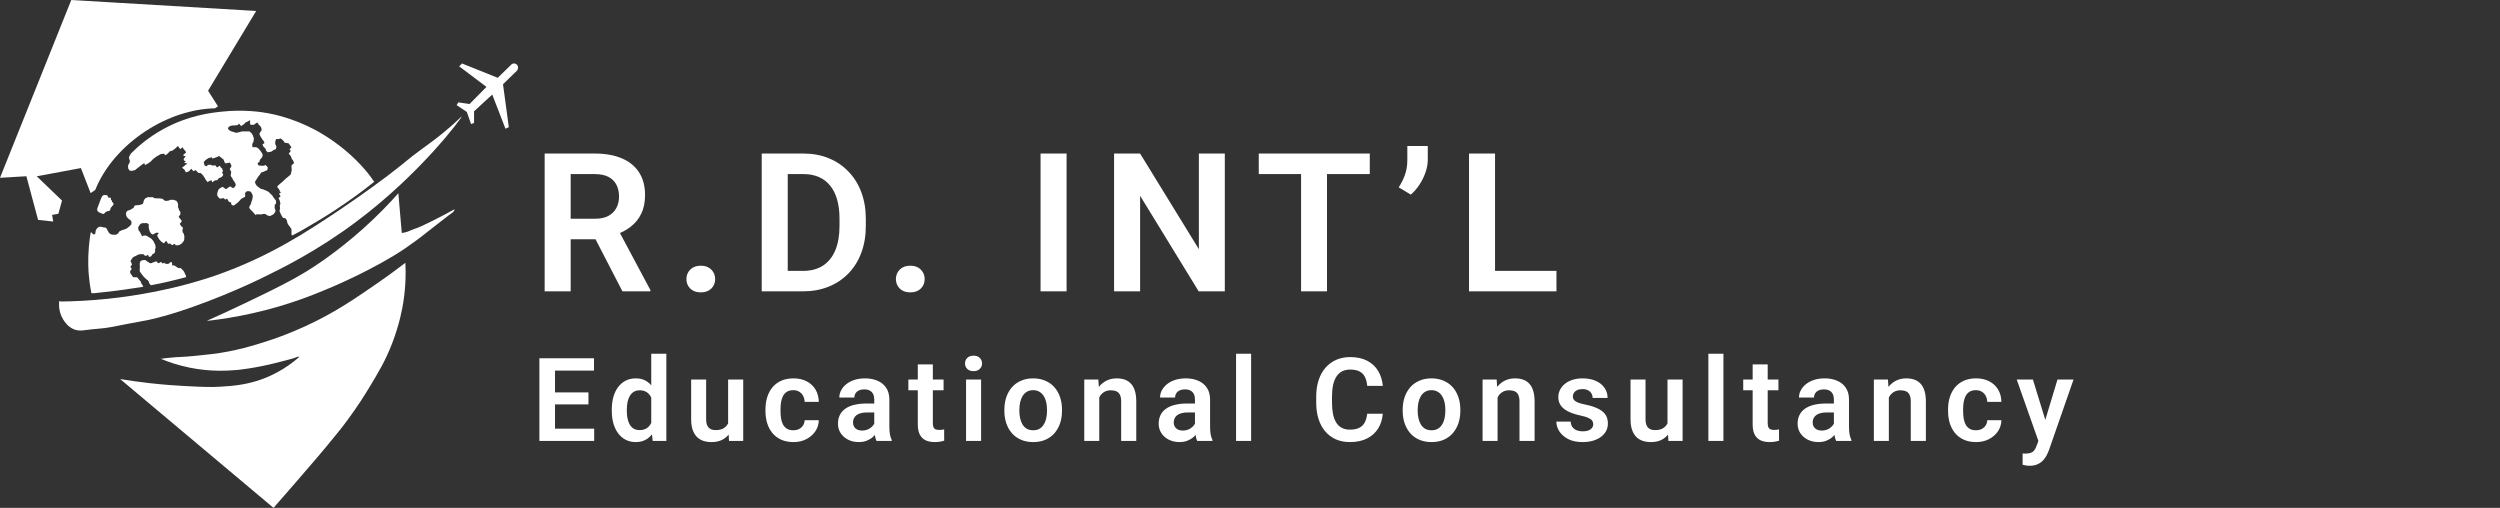
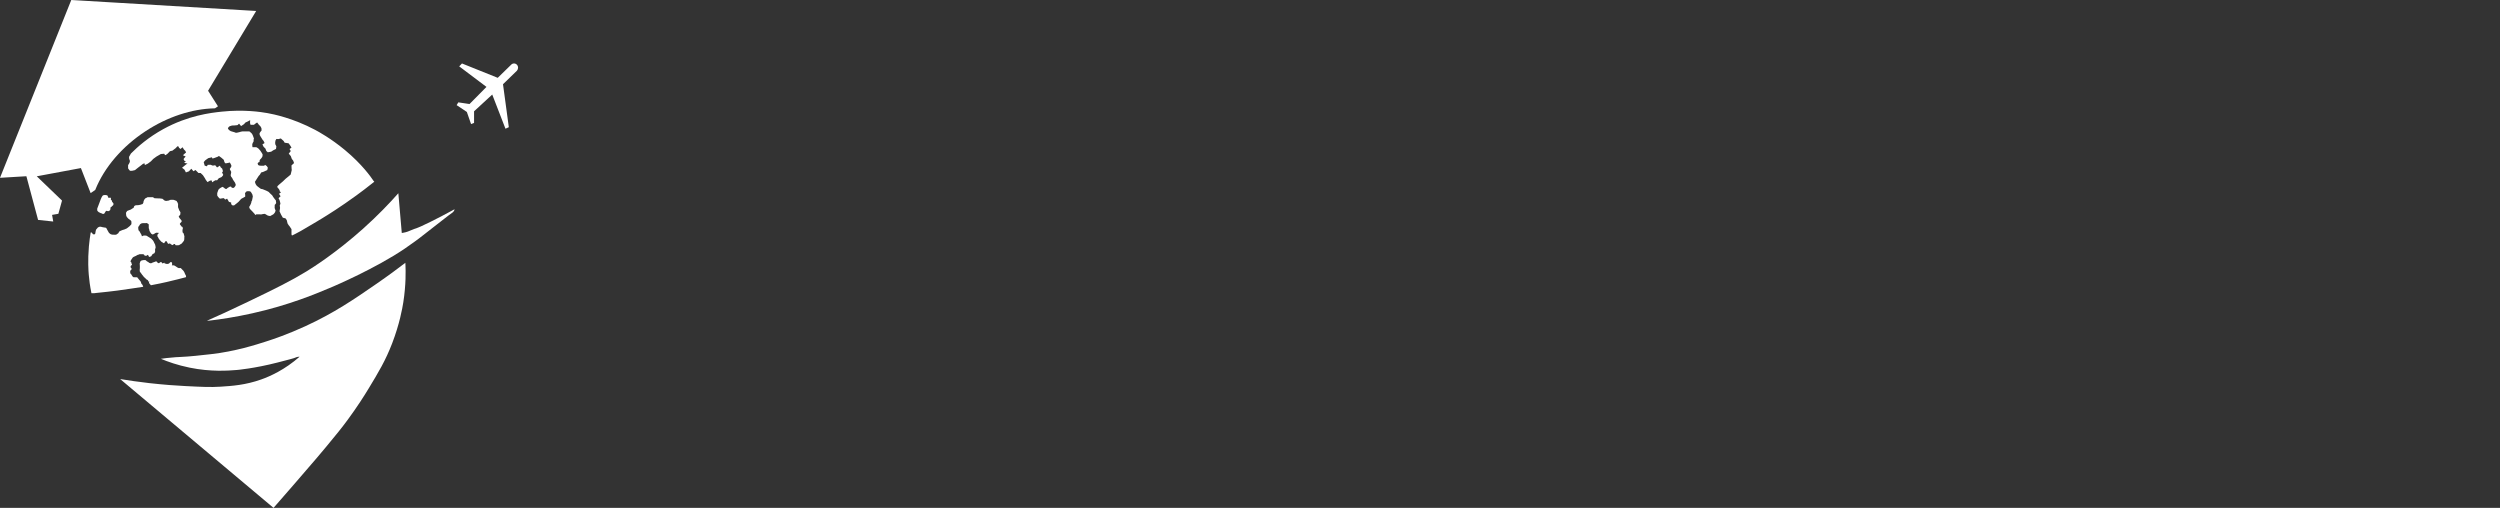
<svg xmlns="http://www.w3.org/2000/svg" width="635" height="129" viewBox="0 0 635 129" fill="none">
  <rect x="0" y="0" width="635" height="129" fill="#333333" stroke="none" />
  <path d="M20.781 42.285L23.201 48.503L23.919 48.016C26.144 42.508 30.614 37.07 36.827 33.004C42.608 29.223 48.87 27.287 54.505 27.169L54.895 26.897L52.448 23.047L64.477 3.098L18.333 0.362L0.53 44.778L6.967 44.395L9.944 55.535L13.103 55.87L12.831 54.296L14.554 53.997L15.37 51.051L8.619 44.555L20.788 42.285H20.781Z" fill="white" />
  <path d="M13.529 56.267L9.672 55.856L6.702 44.764L0 45.161L18.103 0L18.354 0.014L65.07 2.785L52.852 23.047L55.363 27.002L54.603 27.517H54.498C48.717 27.642 42.504 29.696 37.002 33.303C31.06 37.195 26.52 42.466 24.226 48.155L24.184 48.252L23.02 49.046L20.551 42.689L9.338 44.778L15.753 50.947L14.826 54.303L13.229 54.581L13.522 56.267H13.529ZM10.216 55.215L12.678 55.473L12.42 54.011L14.268 53.69L14.972 51.156L7.88 44.332L20.997 41.888L23.361 47.967L23.626 47.786C25.983 42.007 30.6 36.659 36.625 32.711C42.204 29.063 48.501 26.967 54.386 26.821L54.414 26.8L52.036 23.047L63.884 3.405L18.564 0.724L1.053 44.402L7.225 44.033L10.216 55.215Z" fill="white" />
-   <path d="M15.049 76.424C14.958 77.176 14.84 79.181 16.046 81.138C16.374 81.674 17.273 83.129 18.989 83.721C20.056 84.09 20.948 83.951 21.932 83.811C24.045 83.512 26.2 83.484 28.292 83.066C36.346 81.451 36.423 81.611 39.324 80.894C51.444 77.893 65.035 71.348 65.997 70.881C71.771 68.075 80.495 63.786 90.516 56.294C106.967 43.998 117.434 29.738 117.274 29.585C117.232 29.55 116.548 30.302 114.721 31.91C111.632 34.64 109.226 36.332 107.49 37.599C103.25 40.684 103.424 40.872 98.382 44.694C98.382 44.694 92.629 49.06 86.228 53.335C78.061 58.787 68.668 65.067 55.119 69.844C52.106 70.909 38.856 75.428 20.969 76.403C18.682 76.528 16.785 76.57 15.467 76.584L15.042 76.438L15.049 76.424Z" fill="white" />
  <path d="M52.539 81.479C55.105 80.344 58.682 78.728 62.908 76.688C70.182 73.186 73.794 71.404 77.852 68.932C79.596 67.867 85.44 64.148 92.197 58.112C95.97 54.742 98.954 51.601 101.179 49.081L102.051 59.177C102.113 59.17 102.218 59.156 102.343 59.135C103.313 58.982 104.003 58.655 104.289 58.529C105.977 57.757 104.903 58.543 109.373 56.329C111.005 55.522 113.062 54.47 115.433 53.161V53.286C115.398 53.398 115.335 53.544 115.217 53.704C115.063 53.899 114.903 54.011 114.861 54.045C113.536 54.971 112.309 56.03 111.011 56.991C110.928 57.053 111.025 56.977 109.101 58.481C107.532 59.699 106.751 60.312 106.444 60.549C106.444 60.549 104.896 61.725 102.783 63.167C95.384 68.194 84.638 72.768 84.638 72.768C80.272 74.627 73.466 77.489 64.038 79.592C59.728 80.553 56.018 81.103 53.25 81.43L52.553 81.472L52.539 81.479Z" fill="white" />
  <path d="M30.53 96.282C32.601 96.623 35.091 96.985 37.929 97.312C41.583 97.723 44.686 97.939 47.008 98.057C51.29 98.273 53.431 98.385 56.039 98.217C58.94 98.029 62.329 97.807 66.318 96.393C68.64 95.572 72.294 93.935 76.102 90.607C76.039 90.607 75.928 90.607 75.781 90.621C75.335 90.67 75.021 90.83 74.958 90.858C74.63 91.011 73.264 91.366 70.537 92.069C64.533 93.615 60.133 93.977 60.133 93.977C57.887 94.158 53.571 94.485 48.152 93.378C45.07 92.752 42.587 91.86 40.865 91.136C41.2 91.088 41.709 91.011 42.336 90.941C44.177 90.725 45.558 90.677 45.941 90.663C48.124 90.572 51.109 90.238 53.619 89.953C59.728 89.263 65 87.571 67.699 86.701C69.456 86.137 73.069 84.918 77.511 82.878C84.819 79.529 89.972 75.999 95.663 72.065C98.808 69.893 101.318 68.006 102.957 66.752C102.964 66.927 102.978 67.184 102.992 67.49C103.041 68.653 103.152 72.267 102.434 76.821C102.204 78.262 101.506 82.266 99.61 87.202C97.929 91.575 96.137 94.548 93.682 98.6C92.573 100.439 90.767 103.3 88.299 106.649C86.688 108.836 85.418 110.374 82.88 113.445C81.876 114.657 80.168 116.704 74.784 122.908C72.573 125.456 70.739 127.552 69.477 129L30.53 96.289V96.282Z" fill="white" />
  <path d="M73.592 57.541L74.038 58.202V59.546L74.163 59.824C74.345 59.741 74.61 59.616 74.924 59.455C76.095 58.87 76.925 58.362 77.357 58.105C79.387 56.879 79.568 56.851 81.639 55.57C83.229 54.595 86.458 52.597 90.475 49.673C91.667 48.802 93.25 47.619 95.077 46.157L94.854 45.913C94.854 45.913 94.798 45.829 94.756 45.767C94.268 45.042 92.023 41.763 87.567 38.073C84.024 35.141 80.886 33.435 80.035 32.983C74.373 29.982 69.463 29.007 67.929 28.729C66.325 28.443 61.96 27.761 56.311 28.36C53.48 28.659 47.797 29.32 41.493 32.781C37.706 34.863 34.986 37.251 33.25 38.999L32.783 39.834V40.175L32.88 40.544L32.978 40.767V41.108L32.88 41.352L32.783 41.547L32.539 41.937V42.773L32.88 43.239L33.055 43.385H33.522L34.282 43.211L35.021 42.619L35.732 42.076L36.325 41.61L36.716 41.484L36.792 41.93L37.553 41.561L38.34 40.969L38.933 40.356L39.742 39.765L40.851 39.124L41.716 39.047L41.911 39.389H42.085L42.553 39.047L43.166 38.407L43.808 38.261L44.303 37.871L44.575 37.676L45.021 37.209L45.244 37.112L45.488 37.529L45.83 37.85L46.374 37.404L46.716 37.968L47.085 38.337L47.26 38.727L46.764 39.145L46.472 39.437L47.162 39.758L46.82 40.127L46.625 40.398L46.799 40.816L47.218 40.941L46.772 41.359L47.636 41.554L47.315 41.728L46.897 42.069L46.235 42.612L46.848 43.079L47.218 43.789L47.978 43.517L48.592 42.856L49.136 43.497L49.652 43.176L50.412 43.942H50.956L51.548 44.506L52.044 45.265L52.288 45.711L52.706 46.254L53.368 45.864H53.815L53.843 46.31L54.679 45.794H55.147L55.565 45.279L56.255 44.987L56.576 44.645L56.702 44.402L56.409 43.81L56.632 43.49L56.437 42.828L56.067 42.508L55.844 42.09L55.133 42.536L54.666 41.972L54.052 42.069L53.459 41.846L52.748 41.874L52.566 42.243L51.988 42.069L51.744 41.185L52.134 40.718L52.894 40.175L53.808 39.953L53.982 40.273L54.449 40.127L55.314 39.806L55.607 39.611L56.248 40.078L56.841 40.593L57.016 41.206C57.016 41.206 57.239 41.498 57.336 41.498C57.434 41.498 58.222 41.324 58.222 41.324C58.222 41.324 58.271 41.199 58.396 41.324C58.522 41.45 58.62 41.742 58.717 41.916C58.815 42.09 58.766 42.257 58.717 42.383C58.668 42.508 58.368 42.898 58.368 42.898L58.445 43.142C58.445 43.142 58.668 43.462 58.717 43.636C58.766 43.81 58.592 44.374 58.592 44.471V44.569L58.717 44.889L58.989 45.23C58.989 45.23 59.038 45.356 59.115 45.523C59.191 45.69 59.533 46.163 59.533 46.163C59.659 46.289 59.777 46.553 59.826 46.755C59.875 46.957 59.854 46.727 59.875 46.95C59.896 47.173 59.554 47.542 59.554 47.542C59.554 47.542 59.456 47.737 59.184 47.737C58.912 47.737 58.717 47.514 58.717 47.514C58.717 47.514 58.815 47.389 58.592 47.389C58.368 47.389 58.32 47.438 58.25 47.486C58.18 47.535 57.831 47.73 57.831 47.73L57.657 47.876C57.483 48.023 57.511 48.05 57.288 47.974C57.064 47.897 56.967 47.751 56.897 47.681C56.827 47.612 56.576 47.486 56.576 47.486C56.576 47.486 56.653 47.361 56.353 47.535C56.053 47.709 55.809 47.828 55.691 47.953C55.572 48.078 55.447 48.176 55.398 48.419C55.349 48.663 55.175 48.9 55.175 49.053V49.603C55.175 49.728 55.419 50.021 55.419 50.021C55.419 50.021 55.614 50.244 55.663 50.313C55.712 50.383 55.886 50.459 55.956 50.459C56.025 50.459 56.5 50.362 56.5 50.362L56.869 50.334L57.19 50.703L57.685 50.459L58.152 51.274L58.717 51.441V51.859L59.059 52.179H59.449L60.112 51.664L60.579 51.274L61.269 50.508L62.281 49.944V49.526L62.232 49.053L62.574 48.642L62.866 48.566H63.334L63.703 48.712L64.094 49.373L64.219 49.889L64.142 50.306L64.017 50.919C64.017 50.919 63.773 51.309 63.836 51.386C63.898 51.462 63.627 51.88 63.599 52.026C63.571 52.172 63.278 52.569 63.278 52.569C63.278 52.569 63.403 52.959 63.452 53.036C63.501 53.112 64.163 53.774 64.163 53.774L64.707 54.366L64.805 54.609L65.126 54.435H65.767L66.36 54.463L66.778 54.366L67.274 54.317L68.034 54.763L68.62 54.881L69.024 54.658L69.428 54.435L69.61 54.254L69.868 53.906L70 53.46L69.833 53.091L69.756 52.722L69.777 52.353V52.04L70 51.817L70.147 51.56L70.112 51.274L70.056 50.877L69.798 50.585L69.394 50.035L69.136 49.61L68.689 49.206L68.243 48.747L67.873 48.545L67.56 48.398L66.695 48.05L66.269 47.974L65.823 47.66L65.251 47.215C65.251 47.215 64.917 46.769 64.917 46.72C64.917 46.672 64.749 46.184 64.749 46.184L64.986 45.815L65.691 44.708L66.025 44.339L66.339 43.803L66.834 43.671C66.834 43.671 67.169 43.525 67.239 43.49C67.308 43.455 67.887 43.197 67.887 43.197L68.034 42.605L67.776 42.202L67.385 41.909C67.385 41.909 67.441 41.833 67.239 41.965C67.037 42.097 67.148 42.097 67.037 42.097H66.263C66.172 42.097 65.816 42.041 65.816 42.041L65.579 41.909L65.426 41.54L65.579 41.282L65.921 41.136V40.913C65.921 40.913 65.942 40.635 66.067 40.523C66.193 40.412 66.381 40.189 66.381 40.189C66.381 40.189 66.562 39.953 66.583 39.897C66.604 39.841 66.695 39.716 66.695 39.493V39.18L66.402 38.699L66.144 38.295L65.677 37.759L65.495 37.627C65.495 37.627 65.182 37.39 65.091 37.39H64.17C64.17 37.39 64.15 37.467 64.115 37.3C64.08 37.133 64.08 36.952 64.08 36.952V36.603C64.08 36.603 64.212 36.325 64.226 36.234C64.24 36.144 64.407 36.067 64.407 35.886C64.407 35.705 64.442 35.315 64.442 35.315C64.442 35.315 64.575 35.294 64.463 35.079C64.352 34.863 64.317 34.584 64.24 34.452C64.163 34.32 64.038 34.027 64.038 34.027C64.038 34.027 63.78 33.693 63.592 33.582C63.403 33.47 63.48 33.38 63.222 33.38H61.541C61.36 33.38 60.823 33.561 60.823 33.561C60.823 33.561 60.342 33.693 60.251 33.693C60.161 33.693 59.958 33.77 59.805 33.693C59.652 33.616 59.568 33.582 59.212 33.491C58.857 33.401 58.606 33.31 58.606 33.31C58.606 33.31 58.292 33.108 58.18 33.032C58.069 32.955 57.887 32.628 57.887 32.628C57.887 32.628 57.943 32.391 58.124 32.238C58.306 32.085 58.201 32.105 58.494 32.015C58.787 31.924 58.919 31.869 59.101 31.869H59.449C59.672 31.869 60.133 31.792 60.258 31.792C60.384 31.792 60.628 31.479 60.628 31.479L60.739 31.423L61.235 32.029C61.416 31.897 62.085 31.458 62.085 31.458C62.085 31.458 62.085 31.221 62.49 31.054C62.894 30.887 63.543 30.518 63.543 30.518L63.508 31.256L63.64 31.702H64.491C64.491 31.702 64.896 31.354 64.986 31.312C65.077 31.27 65.21 31.179 65.21 31.179C65.21 31.179 65.286 31.012 65.391 31.2C65.495 31.388 65.942 31.938 66.039 31.973C66.137 32.008 66.409 32.523 66.409 32.579C66.409 32.635 66.444 33.129 66.444 33.129L66.13 33.519C66.13 33.519 65.928 33.811 65.928 33.867C65.928 33.923 65.949 34.048 65.949 34.18C65.949 34.313 66.263 34.807 66.263 34.807L66.688 35.489L66.946 35.782L67.204 36.332L66.653 36.68L66.946 37.272L67.427 37.752L67.643 38.344L68.02 38.678L68.871 38.532L69.387 38.184L70.105 37.836C70.105 37.836 70.195 37.265 70.195 37.188C70.195 37.112 69.938 36.694 69.917 36.638C69.896 36.583 69.896 36.234 69.896 36.144C69.896 36.053 69.972 35.698 69.972 35.698L70.195 35.294L70.733 35.329L71.325 35.162L72.043 35.81C72.043 35.81 72.19 36.067 72.246 36.158L72.302 36.248L73.299 36.395L73.703 36.931L74.038 37.502L73.543 37.85L73.857 38.365L73.341 39.026L73.857 39.632L74.115 40.349L74.484 40.83L74.686 41.422L74.038 42.014L74.073 42.898C74.073 42.898 74.108 43.121 74.108 43.176C74.108 43.232 73.829 44.339 73.829 44.339C73.829 44.339 73.55 44.576 73.334 44.764C73.118 44.952 72.818 45.154 72.539 45.411C72.26 45.669 72.113 45.857 71.855 46.073C71.597 46.289 71.004 46.811 70.879 46.901C70.753 46.992 70.544 47.194 70.488 47.27C70.433 47.347 70.433 47.549 70.433 47.549L70.691 47.841C70.691 47.841 71.004 48.231 71.004 48.287C71.004 48.343 71.081 48.635 71.081 48.635L71.374 48.837L70.879 49.227L71.269 49.854L70.753 50.334L70.99 50.78L71.137 51.288L71.228 51.755L71.06 52.2L71.137 52.827L71.004 53.676L71.395 54.526L71.841 55.299L72.525 55.466L72.838 55.925L73.041 56.761L73.32 57.2L73.599 57.534L73.592 57.541Z" fill="white" />
-   <path d="M27.001 49.875L25.934 50.717L25.544 51.678L25.237 52.507V53.119L25.746 54.059H26.478L27.001 53.781L27.517 53.488L28.403 52.458V51.302L27.664 50.313L27.001 49.875Z" fill="white" />
-   <path d="M24.7 52.973C25.112 51.936 25.37 51.267 25.495 50.87C25.509 50.828 25.614 50.501 25.816 50.104C25.921 49.903 25.977 49.798 26.046 49.728C26.374 49.408 27.009 49.554 27.253 49.624L27.343 49.784L27.406 49.937L27.497 50.049V50.209L27.58 50.264L27.762 50.23H28.124L28.173 50.292V50.752L28.285 50.801L28.396 50.933V51.156L28.48 51.253L28.599 51.379L28.703 51.539L28.78 51.657L28.87 51.803L28.808 51.97L28.724 52.033V52.207L28.585 52.235L28.452 52.367L28.396 52.416L28.348 52.514L28.138 52.632L28.048 52.771V52.876L28.055 52.973V53.105C28.055 53.154 27.964 53.356 27.964 53.356L27.803 53.516C27.803 53.516 27.518 53.648 27.49 53.648C27.462 53.648 27.357 53.614 27.315 53.614C27.274 53.614 27.169 53.551 27.134 53.551C27.099 53.551 27.141 53.523 27.043 53.551C26.946 53.579 26.939 53.635 26.883 53.655C26.827 53.676 26.792 53.76 26.778 53.788C26.765 53.816 26.688 53.948 26.653 53.99C26.618 54.031 26.59 54.101 26.506 54.212C26.423 54.324 26.444 54.317 26.311 54.324C26.179 54.331 26.06 54.324 26.06 54.324C26.06 54.324 25.83 54.185 25.802 54.185C25.774 54.185 25.628 54.136 25.593 54.136C25.558 54.136 25.37 54.024 25.37 54.024L25.084 53.885L24.833 53.662L24.693 53.447V52.994L24.7 52.973Z" fill="white" />
+   <path d="M24.7 52.973C25.112 51.936 25.37 51.267 25.495 50.87C25.509 50.828 25.614 50.501 25.816 50.104C25.921 49.903 25.977 49.798 26.046 49.728C26.374 49.408 27.009 49.554 27.253 49.624L27.343 49.784L27.406 49.937L27.497 50.049V50.209L27.58 50.264L27.762 50.23H28.124L28.173 50.292V50.752L28.285 50.801L28.396 50.933L28.48 51.253L28.599 51.379L28.703 51.539L28.78 51.657L28.87 51.803L28.808 51.97L28.724 52.033V52.207L28.585 52.235L28.452 52.367L28.396 52.416L28.348 52.514L28.138 52.632L28.048 52.771V52.876L28.055 52.973V53.105C28.055 53.154 27.964 53.356 27.964 53.356L27.803 53.516C27.803 53.516 27.518 53.648 27.49 53.648C27.462 53.648 27.357 53.614 27.315 53.614C27.274 53.614 27.169 53.551 27.134 53.551C27.099 53.551 27.141 53.523 27.043 53.551C26.946 53.579 26.939 53.635 26.883 53.655C26.827 53.676 26.792 53.76 26.778 53.788C26.765 53.816 26.688 53.948 26.653 53.99C26.618 54.031 26.59 54.101 26.506 54.212C26.423 54.324 26.444 54.317 26.311 54.324C26.179 54.331 26.06 54.324 26.06 54.324C26.06 54.324 25.83 54.185 25.802 54.185C25.774 54.185 25.628 54.136 25.593 54.136C25.558 54.136 25.37 54.024 25.37 54.024L25.084 53.885L24.833 53.662L24.693 53.447V52.994L24.7 52.973Z" fill="white" />
  <path d="M23.027 59.107C22.88 59.992 22.706 61.168 22.58 62.575C22.267 66.14 22.469 68.862 22.546 69.781C22.65 71.042 22.845 72.643 23.229 74.481H23.877C24.017 74.467 24.24 74.439 24.505 74.405C26.025 74.231 27.134 74.126 27.462 74.091C28.884 73.952 30.398 73.729 33.424 73.29C34.296 73.165 35.286 73.019 36.381 72.845L36.2 72.371L35.886 72.002L35.809 71.689L35.663 71.397L35.495 71.216L35.328 71.035L35.126 70.777L34.993 70.631L34.861 70.429H34.38L33.884 70.408L33.717 70.276L33.536 70.018L33.389 69.76L33.096 69.426L33.075 69.203V68.814L33.208 68.632L33.431 68.41L33.41 68.187C33.41 68.187 33.278 67.985 33.229 67.95L33.173 67.915V67.783L33.208 67.56L33.466 67.302C33.466 67.302 33.578 67.226 33.487 67.066C33.396 66.906 33.354 66.787 33.354 66.787C33.354 66.787 33.466 66.766 33.299 66.585L33.131 66.404C33.131 66.404 33.152 66.293 33.243 66.147C33.334 66.001 33.389 65.889 33.424 65.833C33.459 65.778 33.738 65.388 33.738 65.388C33.738 65.388 33.87 65.276 33.961 65.242C34.052 65.207 34.407 65.04 34.407 65.04C34.407 65.04 34.645 64.949 34.777 64.838C34.91 64.726 35 64.747 35.126 64.705C35.251 64.664 35.44 64.573 35.44 64.573H36.2C36.2 64.573 36.346 64.552 36.381 64.573C36.416 64.594 36.604 64.684 36.604 64.684C36.604 64.684 36.66 64.886 36.737 64.907C36.813 64.928 36.904 64.963 36.904 64.963H37.05L37.274 64.928C37.274 64.928 37.294 64.949 37.364 64.838L37.441 64.726L37.678 64.873L37.845 65.242H38.048L38.417 65.074L38.766 64.538L39.226 64.316L39.394 63.946V63.243C39.394 63.243 39.526 63.062 39.526 62.93C39.526 62.798 39.505 62.617 39.505 62.617L39.414 62.171C39.414 62.171 39.303 61.879 39.247 61.823C39.191 61.767 39.066 61.419 39.066 61.419L38.829 61.05L38.403 60.604C38.403 60.604 38.327 60.583 38.257 60.514C38.187 60.444 37.518 60.033 37.336 59.943L37.155 59.852C36.841 59.852 36.583 59.776 36.527 59.818C36.472 59.859 36.451 59.838 36.248 59.929L36.046 60.019L35.935 59.65L35.621 59.1L35.44 58.766L35.181 58.488L35.105 57.917L35.126 57.638L35.384 57.29L35.565 56.977L35.879 56.761C35.879 56.761 36.172 56.684 36.227 56.684C36.283 56.684 36.653 56.705 36.709 56.684C36.764 56.663 37.023 56.684 37.023 56.684C37.023 56.684 37.315 56.615 37.357 56.677C37.399 56.74 37.671 56.886 37.671 56.886C37.671 56.886 37.783 56.886 37.783 57.144V57.847C37.783 57.938 37.762 57.847 37.783 57.938C37.803 58.028 37.929 58.307 37.929 58.397C37.929 58.488 37.929 58.578 38.02 58.745C38.11 58.912 38.243 59.114 38.243 59.114C38.243 59.114 38.32 59.261 38.375 59.316C38.431 59.372 38.689 59.553 38.689 59.553L39.08 59.462L39.359 59.261L39.638 59.128C39.638 59.128 39.749 59.107 39.805 59.107C39.861 59.107 40.398 59.163 40.398 59.163C40.398 59.163 40.049 59.476 40.007 59.588C39.965 59.699 39.972 59.81 39.972 59.81C39.972 59.81 39.972 60.013 40.007 60.103C40.042 60.194 40.084 60.068 40.14 60.249C40.196 60.43 40.398 60.73 40.398 60.73L40.635 61.008L40.983 61.398L41.151 61.489C41.151 61.489 41.186 61.489 41.283 61.579C41.381 61.67 41.562 61.76 41.562 61.76H41.709L41.932 61.412L42.043 61.266H42.134C42.134 61.266 42.281 61.175 42.357 61.356C42.434 61.537 42.706 61.962 42.706 61.962L42.887 61.886L42.978 61.865H43.201L43.515 62.122L43.919 62.268L44.01 62.136C44.01 62.136 44.066 62.004 44.142 62.004C44.219 62.004 44.401 61.969 44.401 61.969L44.624 62.303H45.07L45.516 62.268C45.516 62.268 45.461 62.248 45.739 62.101C46.018 61.955 46.144 61.865 46.144 61.865L46.514 61.419L46.737 61.106L46.827 60.66C46.827 60.66 46.751 60.368 46.827 60.291C46.904 60.214 46.806 60.11 46.827 60.033C46.848 59.957 46.716 59.588 46.716 59.588C46.716 59.588 46.681 59.295 46.604 59.24C46.527 59.184 46.381 59.017 46.381 59.017L46.346 58.571L46.367 58.46L46.388 58.202L46.465 57.944C46.465 57.944 46.332 57.596 46.262 57.596C46.193 57.596 46.207 57.652 46.081 57.485C45.956 57.318 45.844 57.137 45.788 57.095C45.732 57.053 45.698 56.949 45.698 56.949C45.698 56.949 45.642 56.914 45.698 56.816C45.753 56.719 45.879 56.538 45.935 56.524C45.99 56.51 46.081 56.357 46.116 56.301C46.151 56.246 46.172 56.12 46.172 56.12L45.914 55.751L45.635 55.438L45.544 55.271L45.412 55.09L45.447 54.832L45.67 54.7C45.67 54.7 45.802 54.519 45.802 54.421V54.331L45.837 53.927L45.691 53.669L45.558 53.488L45.223 52.625V51.88C45.223 51.88 45.3 51.831 45.202 51.734C45.105 51.636 45.112 51.455 45.112 51.455L44.965 51.267C44.965 51.267 44.91 51.051 44.784 51.017C44.658 50.982 44.561 50.926 44.449 50.884C44.338 50.842 44.136 50.752 44.024 50.752H43.417C43.285 50.752 43.215 50.752 43.138 50.787C43.062 50.822 43.062 50.919 42.79 50.954C42.518 50.989 42.294 51.044 42.162 51.044C42.029 51.044 41.702 50.877 41.702 50.877C41.702 50.877 41.646 50.801 41.569 50.745C41.492 50.689 41.255 50.487 41.255 50.487L40.572 50.397C40.572 50.397 40.258 50.418 39.889 50.376C39.519 50.334 39.317 50.376 39.317 50.376L38.822 50.084H37.455C37.455 50.084 37.545 50.084 37.232 50.23L36.918 50.376L36.639 50.724C36.527 50.905 36.437 51.253 36.437 51.253C36.437 51.253 36.458 51.406 36.402 51.497C36.346 51.587 36.234 51.873 36.165 51.859C36.095 51.845 36.13 51.81 35.942 51.915C35.753 52.019 35.593 51.998 35.495 52.033C35.398 52.068 35.258 52.11 35.091 52.11C34.923 52.11 34.798 52.131 34.658 52.131C34.519 52.131 34.463 52.11 34.331 52.207C34.198 52.305 34.198 52.228 34.108 52.353C34.017 52.479 34.017 52.576 34.017 52.576L33.961 52.743C33.961 52.743 33.85 52.82 33.794 52.876C33.738 52.931 33.717 52.91 33.571 52.987C33.424 53.064 33.424 53.098 33.292 53.189C33.159 53.279 33.09 53.266 32.685 53.426L32.281 53.593C32.281 53.593 32.19 53.725 32.099 53.906C32.009 54.087 32.009 53.704 32.009 54.185C32.009 54.665 32.085 54.832 32.085 54.832L32.218 55.125L32.441 55.361C32.441 55.361 32.406 55.34 32.587 55.528C32.769 55.716 33.048 55.807 33.069 55.897C33.09 55.988 33.145 55.877 33.201 55.988C33.257 56.099 33.313 56.044 33.347 56.211C33.382 56.378 33.382 56.155 33.382 56.378V56.872C33.382 57.095 33.034 57.241 33.013 57.318C32.992 57.394 33.417 57.081 32.992 57.394C32.566 57.708 32.288 58 32.197 58.021C32.106 58.042 31.792 58.188 31.66 58.258C31.527 58.328 31.548 58.313 31.402 58.348C31.255 58.383 31.29 58.348 31.032 58.46C30.774 58.571 30.384 58.717 30.314 58.794C30.244 58.871 30.168 58.996 30.091 59.086C30.014 59.177 30.439 58.954 30 59.267L29.554 59.581C29.554 59.581 29.477 59.616 29.387 59.616H28.912C28.794 59.616 28.48 59.595 28.445 59.595C28.41 59.595 28.152 59.518 28.055 59.462C27.957 59.407 27.685 59.149 27.685 59.149C27.685 59.149 27.504 58.815 27.406 58.669C27.308 58.522 27.183 58.265 27.183 58.265L27.015 57.952C27.015 57.952 26.925 57.819 26.737 57.819C26.548 57.819 26.569 57.764 26.367 57.764C26.165 57.764 25.684 57.596 25.628 57.596H25.265C25.181 57.596 25.181 57.673 25.07 57.687C24.958 57.701 24.868 57.777 24.868 57.777L24.387 58.348L24.254 58.919L24.219 59.267L24.073 59.49L23.87 59.546L23.591 59.469L23.313 59.066L23.055 59.045L23.027 59.107Z" fill="white" />
  <path d="M37.706 71.473C37.629 71.223 37.518 71.125 37.427 71.083C37.364 71.055 37.308 71.049 37.225 70.993C37.148 70.937 37.127 70.888 37.057 70.812C37.023 70.77 36.946 70.7 36.778 70.554C36.548 70.352 36.534 70.345 36.486 70.276C36.423 70.192 36.423 70.157 36.339 70.053C36.269 69.962 36.207 69.907 36.172 69.872C35.962 69.663 35.997 69.579 35.767 69.301C35.607 69.113 35.544 69.085 35.509 68.953C35.502 68.918 35.495 68.834 35.488 68.674C35.488 68.528 35.481 68.458 35.488 68.382C35.502 68.27 35.516 68.257 35.523 68.145C35.523 68.075 35.523 68.041 35.523 67.943C35.523 67.762 35.523 67.769 35.523 67.609C35.523 67.49 35.523 67.372 35.502 67.219C35.488 67.052 35.474 67.024 35.481 66.941C35.488 66.878 35.495 66.871 35.558 66.683C35.621 66.474 35.614 66.46 35.649 66.404C35.705 66.321 35.774 66.279 35.83 66.237C35.907 66.181 35.977 66.161 36.011 66.147C36.074 66.126 36.095 66.126 36.304 66.091C36.472 66.063 36.479 66.056 36.541 66.056C36.611 66.056 36.66 66.056 36.764 66.056C36.89 66.056 36.953 66.056 36.988 66.077C37.05 66.105 37.05 66.133 37.19 66.258C37.239 66.3 37.281 66.349 37.336 66.39C37.448 66.474 37.504 66.481 37.615 66.537C37.831 66.648 37.79 66.718 37.964 66.794C37.964 66.794 38.013 66.815 38.354 66.885C38.466 66.829 38.612 66.76 38.801 66.683C39.17 66.53 39.484 66.439 39.484 66.446L39.338 66.502C39.338 66.502 39.554 66.349 39.742 66.411C39.923 66.474 39.903 66.683 40.147 66.801C40.195 66.829 40.3 66.871 40.405 66.836C40.474 66.808 40.481 66.766 40.586 66.69C40.684 66.62 40.76 66.558 40.865 66.558C40.969 66.558 41.067 66.627 41.123 66.704C41.179 66.787 41.158 66.857 41.214 66.885C41.262 66.913 41.311 66.885 41.437 66.85C41.723 66.752 41.806 66.739 41.806 66.718C41.806 66.69 41.632 66.676 41.625 66.718C41.604 66.773 41.876 66.941 42.162 67.01C42.225 67.024 42.322 67.052 42.455 67.045C42.545 67.045 42.81 67.038 43.006 66.864C43.089 66.787 43.075 66.76 43.173 66.683C43.236 66.634 43.396 66.502 43.522 66.551C43.619 66.585 43.654 66.711 43.703 66.885C43.731 66.975 43.745 67.031 43.738 67.108C43.724 67.268 43.633 67.337 43.661 67.386C43.696 67.435 43.794 67.386 43.975 67.386C44.142 67.386 44.268 67.435 44.324 67.463C44.421 67.504 44.512 67.56 44.693 67.686C44.861 67.797 44.847 67.804 44.951 67.867C45.126 67.978 45.244 68.055 45.398 68.089C45.649 68.145 45.697 68.02 45.879 68.089C45.99 68.131 46.011 68.187 46.248 68.438C46.479 68.688 46.465 68.632 46.562 68.751C46.834 69.085 46.967 69.503 46.967 69.51C46.967 69.51 47.016 69.628 47.057 69.712C47.106 69.809 47.148 69.858 47.169 69.893C47.225 69.976 47.274 70.123 47.26 70.373L47.148 70.429C47.106 70.443 47.036 70.457 46.953 70.478C46.025 70.7 45.349 70.895 45.181 70.937C44.428 71.146 43.55 71.348 42.364 71.62C41.311 71.863 39.944 72.156 38.32 72.455L38.257 72.344L38.124 72.232L37.985 72.03L37.873 71.94L37.845 71.703L37.957 71.466L37.81 71.557L37.671 71.48L37.706 71.473Z" fill="white" />
  <path d="M131.332 17.901C131.492 17.713 131.59 17.463 131.59 17.191C131.59 16.599 131.13 16.119 130.565 16.119C130.279 16.119 130.028 16.237 129.84 16.432L126.423 19.767L117.343 16.119L116.639 16.857L123.564 22.072L119.261 26.424L116.416 25.999L115.983 26.702L118.578 28.436L119.651 31.514L120.412 31.221V28.269L125.028 24.015L128.389 32.697L129.24 32.307L127.762 21.397L131.346 17.915H131.339L131.332 17.901Z" fill="white" />
-   <path d="M138.341 39H151.058C153.718 39 156.002 39.401 157.909 40.202C159.816 41.003 161.282 42.189 162.308 43.76C163.333 45.33 163.846 47.261 163.846 49.553C163.846 51.364 163.526 52.934 162.885 54.264C162.244 55.595 161.338 56.708 160.168 57.606C159.014 58.503 157.652 59.208 156.082 59.721L154.014 60.779H142.788L142.74 55.562H151.13C152.492 55.562 153.622 55.322 154.519 54.841C155.417 54.361 156.09 53.696 156.538 52.846C157.003 51.997 157.236 51.027 157.236 49.938C157.236 48.768 157.011 47.758 156.562 46.909C156.114 46.043 155.433 45.378 154.519 44.913C153.606 44.449 152.452 44.216 151.058 44.216H144.952V74H138.341V39ZM158.101 74L150 58.327L156.995 58.303L165.192 73.663V74H158.101ZM174.346 70.899C174.346 69.938 174.675 69.128 175.332 68.471C175.989 67.814 176.878 67.486 178 67.486C179.122 67.486 180.011 67.814 180.668 68.471C181.325 69.128 181.654 69.938 181.654 70.899C181.654 71.845 181.325 72.646 180.668 73.303C180.011 73.944 179.122 74.264 178 74.264C176.878 74.264 175.989 73.944 175.332 73.303C174.675 72.646 174.346 71.845 174.346 70.899ZM203.933 74H196.385L196.433 68.808H203.933C205.968 68.808 207.675 68.359 209.053 67.462C210.431 66.548 211.473 65.242 212.178 63.543C212.883 61.828 213.236 59.777 213.236 57.389V55.587C213.236 53.744 213.035 52.117 212.635 50.707C212.234 49.297 211.641 48.111 210.856 47.149C210.087 46.188 209.133 45.458 207.995 44.962C206.857 44.465 205.551 44.216 204.077 44.216H196.24V39H204.077C206.417 39 208.548 39.393 210.471 40.178C212.41 40.963 214.085 42.093 215.495 43.567C216.921 45.026 218.011 46.772 218.764 48.808C219.534 50.843 219.918 53.119 219.918 55.635V57.389C219.918 59.889 219.534 62.165 218.764 64.216C218.011 66.252 216.921 67.998 215.495 69.457C214.085 70.915 212.402 72.037 210.447 72.822C208.492 73.607 206.321 74 203.933 74ZM200.087 39V74H193.476V39H200.087ZM227.558 70.899C227.558 69.938 227.886 69.128 228.543 68.471C229.2 67.814 230.09 67.486 231.212 67.486C232.333 67.486 233.223 67.814 233.88 68.471C234.537 69.128 234.865 69.938 234.865 70.899C234.865 71.845 234.537 72.646 233.88 73.303C233.223 73.944 232.333 74.264 231.212 74.264C230.09 74.264 229.2 73.944 228.543 73.303C227.886 72.646 227.558 71.845 227.558 70.899ZM270.913 39V74H264.303V39H270.913ZM311.101 39V74H304.466L289.587 49.721V74H282.976V39H289.587L304.514 63.303V39H311.101ZM337.058 39V74H330.471V39H337.058ZM347.923 39V44.216H319.726V39H347.923ZM362.654 37.077V40.611C362.654 41.62 362.462 42.678 362.077 43.784C361.708 44.873 361.196 45.915 360.538 46.909C359.897 47.886 359.168 48.728 358.351 49.433L355.274 47.582C355.915 46.604 356.436 45.562 356.837 44.457C357.253 43.335 357.462 42.061 357.462 40.635V37.077H362.654ZM395.341 68.808V74H377.745V68.808H395.341ZM379.74 39V74H373.13V39H379.74ZM150.923 108.885V112H139.76V108.885H150.923ZM140.971 91V112H137.005V91H140.971ZM149.466 99.668V102.712H139.76V99.668H149.466ZM150.88 91V94.13H139.76V91H150.88ZM165.415 108.683V89.846H169.252V112H165.79L165.415 108.683ZM155.391 104.385V104.082C155.391 102.889 155.526 101.808 155.795 100.837C156.074 99.856 156.478 99.014 157.007 98.312C157.536 97.611 158.175 97.067 158.925 96.683C159.685 96.298 160.545 96.106 161.507 96.106C162.439 96.106 163.252 96.293 163.944 96.668C164.646 97.043 165.242 97.577 165.733 98.269C166.233 98.962 166.632 99.784 166.93 100.736C167.228 101.678 167.444 102.716 167.579 103.851V104.673C167.444 105.779 167.228 106.793 166.93 107.716C166.632 108.639 166.233 109.447 165.733 110.139C165.242 110.822 164.646 111.351 163.944 111.726C163.242 112.101 162.42 112.288 161.478 112.288C160.526 112.288 159.67 112.091 158.911 111.697C158.161 111.303 157.521 110.75 156.992 110.038C156.473 109.327 156.074 108.49 155.795 107.529C155.526 106.567 155.391 105.519 155.391 104.385ZM159.213 104.082V104.385C159.213 105.058 159.271 105.688 159.387 106.274C159.502 106.861 159.689 107.38 159.949 107.832C160.209 108.274 160.54 108.62 160.944 108.87C161.358 109.12 161.858 109.245 162.444 109.245C163.194 109.245 163.81 109.082 164.29 108.755C164.781 108.418 165.161 107.962 165.43 107.385C165.699 106.798 165.872 106.139 165.949 105.409V103.144C165.911 102.567 165.81 102.034 165.646 101.543C165.492 101.053 165.271 100.63 164.983 100.274C164.704 99.918 164.358 99.639 163.944 99.438C163.531 99.236 163.04 99.135 162.473 99.135C161.887 99.135 161.387 99.264 160.973 99.524C160.56 99.774 160.223 100.125 159.963 100.577C159.704 101.029 159.512 101.553 159.387 102.149C159.271 102.745 159.213 103.389 159.213 104.082ZM184.941 108.293V96.394H188.778V112H185.172L184.941 108.293ZM185.432 105.063L186.614 105.034C186.614 106.082 186.499 107.048 186.268 107.933C186.037 108.817 185.677 109.587 185.187 110.24C184.706 110.885 184.095 111.389 183.355 111.755C182.614 112.111 181.739 112.288 180.73 112.288C179.961 112.288 179.259 112.183 178.624 111.971C177.989 111.75 177.441 111.409 176.98 110.947C176.528 110.476 176.177 109.875 175.927 109.144C175.677 108.404 175.552 107.514 175.552 106.476V96.394H179.36V106.505C179.36 107.024 179.417 107.457 179.533 107.803C179.658 108.149 179.826 108.433 180.037 108.654C180.259 108.865 180.513 109.019 180.802 109.115C181.1 109.202 181.417 109.245 181.754 109.245C182.677 109.245 183.403 109.063 183.932 108.697C184.47 108.322 184.855 107.822 185.086 107.197C185.316 106.563 185.432 105.851 185.432 105.063ZM201.511 109.288C202.049 109.288 202.53 109.183 202.953 108.971C203.376 108.76 203.712 108.462 203.962 108.077C204.222 107.692 204.362 107.245 204.381 106.736H207.972C207.953 107.793 207.655 108.74 207.078 109.577C206.501 110.413 205.732 111.077 204.77 111.567C203.818 112.048 202.751 112.288 201.568 112.288C200.366 112.288 199.318 112.087 198.424 111.683C197.53 111.279 196.785 110.716 196.188 109.995C195.602 109.274 195.16 108.438 194.862 107.486C194.573 106.534 194.429 105.514 194.429 104.428V103.966C194.429 102.88 194.573 101.861 194.862 100.909C195.16 99.957 195.602 99.12 196.188 98.399C196.785 97.678 197.53 97.115 198.424 96.712C199.318 96.308 200.362 96.106 201.554 96.106C202.813 96.106 203.919 96.351 204.871 96.841C205.833 97.332 206.583 98.024 207.121 98.918C207.669 99.812 207.953 100.865 207.972 102.077H204.381C204.362 101.519 204.237 101.019 204.006 100.577C203.775 100.135 203.448 99.779 203.025 99.51C202.602 99.24 202.087 99.106 201.482 99.106C200.837 99.106 200.299 99.24 199.866 99.51C199.443 99.779 199.112 100.149 198.871 100.62C198.64 101.082 198.477 101.601 198.381 102.178C198.294 102.745 198.251 103.341 198.251 103.966V104.428C198.251 105.063 198.294 105.668 198.381 106.245C198.477 106.822 198.64 107.341 198.871 107.803C199.112 108.255 199.443 108.615 199.866 108.885C200.299 109.154 200.847 109.288 201.511 109.288ZM222.061 108.683V101.486C222.061 100.957 221.969 100.5 221.787 100.115C221.604 99.731 221.325 99.433 220.95 99.221C220.575 99.01 220.099 98.904 219.522 98.904C219.012 98.904 218.565 98.99 218.181 99.163C217.806 99.337 217.517 99.582 217.315 99.899C217.113 100.207 217.012 100.563 217.012 100.966H213.19C213.19 100.322 213.344 99.712 213.652 99.135C213.96 98.548 214.397 98.029 214.964 97.577C215.541 97.115 216.229 96.755 217.027 96.495C217.835 96.236 218.738 96.106 219.738 96.106C220.921 96.106 221.974 96.308 222.897 96.712C223.83 97.106 224.561 97.702 225.089 98.5C225.628 99.298 225.897 100.303 225.897 101.514V108.322C225.897 109.101 225.945 109.769 226.041 110.327C226.147 110.875 226.301 111.351 226.503 111.755V112H222.623C222.44 111.606 222.301 111.106 222.205 110.5C222.109 109.885 222.061 109.279 222.061 108.683ZM222.594 102.495L222.623 104.76H220.214C219.618 104.76 219.094 104.822 218.642 104.947C218.19 105.063 217.82 105.236 217.532 105.466C217.243 105.688 217.027 105.957 216.883 106.274C216.738 106.582 216.666 106.933 216.666 107.327C216.666 107.712 216.753 108.058 216.926 108.365C217.109 108.673 217.368 108.918 217.705 109.101C218.051 109.274 218.455 109.361 218.916 109.361C219.589 109.361 220.176 109.226 220.676 108.957C221.176 108.678 221.565 108.341 221.844 107.947C222.123 107.553 222.272 107.178 222.291 106.822L223.387 108.466C223.253 108.861 223.051 109.279 222.782 109.721C222.512 110.163 222.166 110.577 221.743 110.962C221.32 111.346 220.811 111.663 220.214 111.913C219.618 112.163 218.926 112.288 218.137 112.288C217.128 112.288 216.224 112.087 215.426 111.683C214.628 111.279 213.998 110.726 213.537 110.024C213.075 109.322 212.844 108.524 212.844 107.63C212.844 106.803 212.998 106.072 213.306 105.438C213.613 104.803 214.07 104.269 214.676 103.837C215.282 103.394 216.032 103.063 216.926 102.841C217.83 102.611 218.863 102.495 220.027 102.495H222.594ZM239.668 96.394V99.135H230.726V96.394H239.668ZM233.12 92.558H236.942V107.5C236.942 107.962 237.005 108.317 237.13 108.567C237.255 108.817 237.442 108.986 237.692 109.072C237.942 109.159 238.24 109.202 238.587 109.202C238.837 109.202 239.067 109.188 239.279 109.159C239.49 109.13 239.668 109.101 239.812 109.072L239.827 111.928C239.51 112.034 239.149 112.12 238.745 112.187C238.351 112.255 237.904 112.288 237.404 112.288C236.548 112.288 235.798 112.144 235.154 111.856C234.51 111.558 234.01 111.082 233.654 110.428C233.298 109.764 233.12 108.889 233.12 107.803V92.558ZM249.199 96.394V112H245.377V96.394H249.199ZM245.117 92.312C245.117 91.745 245.31 91.274 245.694 90.899C246.088 90.524 246.617 90.337 247.281 90.337C247.944 90.337 248.468 90.524 248.853 90.899C249.247 91.274 249.444 91.745 249.444 92.312C249.444 92.87 249.247 93.337 248.853 93.712C248.468 94.087 247.944 94.274 247.281 94.274C246.617 94.274 246.088 94.087 245.694 93.712C245.31 93.337 245.117 92.87 245.117 92.312ZM255.11 104.356V104.053C255.11 102.909 255.273 101.856 255.6 100.894C255.927 99.923 256.403 99.082 257.028 98.37C257.653 97.659 258.417 97.106 259.321 96.712C260.225 96.308 261.254 96.106 262.408 96.106C263.581 96.106 264.619 96.308 265.523 96.712C266.437 97.106 267.206 97.659 267.831 98.37C268.456 99.082 268.932 99.923 269.259 100.894C269.586 101.856 269.749 102.909 269.749 104.053V104.356C269.749 105.49 269.586 106.543 269.259 107.514C268.932 108.476 268.456 109.317 267.831 110.038C267.206 110.75 266.441 111.303 265.537 111.697C264.634 112.091 263.6 112.288 262.437 112.288C261.283 112.288 260.249 112.091 259.336 111.697C258.422 111.303 257.653 110.75 257.028 110.038C256.403 109.317 255.927 108.476 255.6 107.514C255.273 106.543 255.11 105.49 255.11 104.356ZM258.917 104.053V104.356C258.917 105.038 258.985 105.678 259.119 106.274C259.254 106.87 259.461 107.394 259.739 107.846C260.018 108.298 260.379 108.654 260.821 108.913C261.273 109.163 261.812 109.288 262.437 109.288C263.052 109.288 263.581 109.163 264.023 108.913C264.465 108.654 264.826 108.298 265.105 107.846C265.393 107.394 265.605 106.87 265.739 106.274C265.874 105.678 265.941 105.038 265.941 104.356V104.053C265.941 103.38 265.874 102.75 265.739 102.163C265.605 101.567 265.393 101.043 265.105 100.591C264.826 100.13 264.461 99.769 264.009 99.51C263.566 99.24 263.033 99.106 262.408 99.106C261.792 99.106 261.263 99.24 260.821 99.51C260.379 99.769 260.018 100.13 259.739 100.591C259.461 101.043 259.254 101.567 259.119 102.163C258.985 102.75 258.917 103.38 258.917 104.053ZM279.208 99.726V112H275.4V96.394H278.977L279.208 99.726ZM278.602 103.635H277.477C277.487 102.5 277.64 101.471 277.938 100.548C278.237 99.625 278.655 98.832 279.193 98.168C279.741 97.505 280.39 96.995 281.14 96.639C281.89 96.284 282.727 96.106 283.65 96.106C284.4 96.106 285.078 96.212 285.684 96.423C286.289 96.635 286.809 96.971 287.241 97.433C287.684 97.894 288.02 98.5 288.251 99.25C288.491 99.99 288.612 100.904 288.612 101.99V112H284.775V101.962C284.775 101.25 284.669 100.688 284.458 100.274C284.256 99.861 283.958 99.567 283.563 99.394C283.179 99.221 282.703 99.135 282.136 99.135C281.549 99.135 281.035 99.255 280.592 99.495C280.16 99.726 279.794 100.048 279.496 100.462C279.208 100.875 278.987 101.351 278.833 101.889C278.679 102.428 278.602 103.01 278.602 103.635ZM303.522 108.683V101.486C303.522 100.957 303.431 100.5 303.248 100.115C303.065 99.731 302.787 99.433 302.412 99.221C302.037 99.01 301.561 98.904 300.984 98.904C300.474 98.904 300.027 98.99 299.642 99.163C299.267 99.337 298.979 99.582 298.777 99.899C298.575 100.207 298.474 100.563 298.474 100.966H294.652C294.652 100.322 294.806 99.712 295.113 99.135C295.421 98.548 295.859 98.029 296.426 97.577C297.003 97.115 297.69 96.755 298.488 96.495C299.296 96.236 300.2 96.106 301.2 96.106C302.383 96.106 303.436 96.308 304.359 96.712C305.291 97.106 306.022 97.702 306.551 98.5C307.089 99.298 307.359 100.303 307.359 101.514V108.322C307.359 109.101 307.407 109.769 307.503 110.327C307.609 110.875 307.762 111.351 307.964 111.755V112H304.085C303.902 111.606 303.762 111.106 303.666 110.5C303.57 109.885 303.522 109.279 303.522 108.683ZM304.056 102.495L304.085 104.76H301.676C301.08 104.76 300.556 104.822 300.104 104.947C299.652 105.063 299.282 105.236 298.993 105.466C298.705 105.688 298.488 105.957 298.344 106.274C298.2 106.582 298.128 106.933 298.128 107.327C298.128 107.712 298.214 108.058 298.387 108.365C298.57 108.673 298.83 108.918 299.166 109.101C299.512 109.274 299.916 109.361 300.378 109.361C301.051 109.361 301.637 109.226 302.137 108.957C302.637 108.678 303.027 108.341 303.306 107.947C303.585 107.553 303.734 107.178 303.753 106.822L304.849 108.466C304.714 108.861 304.512 109.279 304.243 109.721C303.974 110.163 303.628 110.577 303.205 110.962C302.782 111.346 302.272 111.663 301.676 111.913C301.08 112.163 300.387 112.288 299.599 112.288C298.589 112.288 297.686 112.087 296.887 111.683C296.089 111.279 295.46 110.726 294.998 110.024C294.537 109.322 294.306 108.524 294.306 107.63C294.306 106.803 294.46 106.072 294.767 105.438C295.075 104.803 295.532 104.269 296.137 103.837C296.743 103.394 297.493 103.063 298.387 102.841C299.291 102.611 300.325 102.495 301.488 102.495H304.056ZM317.784 89.846V112H313.962V89.846H317.784ZM347.259 105.091H351.225C351.119 106.495 350.73 107.74 350.057 108.827C349.384 109.904 348.446 110.75 347.244 111.365C346.042 111.981 344.586 112.288 342.874 112.288C341.557 112.288 340.369 112.058 339.312 111.596C338.263 111.125 337.364 110.457 336.614 109.591C335.874 108.716 335.307 107.668 334.912 106.447C334.518 105.216 334.321 103.837 334.321 102.308V100.707C334.321 99.178 334.523 97.798 334.927 96.567C335.331 95.337 335.908 94.288 336.658 93.423C337.417 92.548 338.326 91.875 339.384 91.404C340.451 90.933 341.643 90.697 342.961 90.697C344.672 90.697 346.119 91.014 347.302 91.649C348.485 92.274 349.403 93.135 350.057 94.231C350.711 95.327 351.105 96.587 351.239 98.01H347.273C347.196 97.125 347.004 96.375 346.696 95.76C346.398 95.144 345.946 94.678 345.34 94.361C344.744 94.034 343.951 93.87 342.961 93.87C342.191 93.87 341.513 94.014 340.927 94.303C340.35 94.591 339.869 95.024 339.485 95.601C339.1 96.168 338.812 96.88 338.619 97.736C338.427 98.582 338.331 99.562 338.331 100.678V102.308C338.331 103.375 338.417 104.332 338.59 105.178C338.763 106.024 339.033 106.74 339.398 107.327C339.763 107.913 340.235 108.361 340.812 108.668C341.388 108.976 342.076 109.13 342.874 109.13C343.845 109.13 344.634 108.976 345.239 108.668C345.855 108.361 346.321 107.909 346.638 107.313C346.965 106.716 347.172 105.976 347.259 105.091ZM356.285 104.356V104.053C356.285 102.909 356.448 101.856 356.775 100.894C357.102 99.923 357.578 99.082 358.203 98.37C358.828 97.659 359.592 97.106 360.496 96.712C361.4 96.308 362.429 96.106 363.583 96.106C364.756 96.106 365.794 96.308 366.698 96.712C367.612 97.106 368.381 97.659 369.006 98.37C369.631 99.082 370.107 99.923 370.434 100.894C370.761 101.856 370.924 102.909 370.924 104.053V104.356C370.924 105.49 370.761 106.543 370.434 107.514C370.107 108.476 369.631 109.317 369.006 110.038C368.381 110.75 367.616 111.303 366.712 111.697C365.809 112.091 364.775 112.288 363.612 112.288C362.458 112.288 361.424 112.091 360.511 111.697C359.597 111.303 358.828 110.75 358.203 110.038C357.578 109.317 357.102 108.476 356.775 107.514C356.448 106.543 356.285 105.49 356.285 104.356ZM360.092 104.053V104.356C360.092 105.038 360.16 105.678 360.294 106.274C360.429 106.87 360.636 107.394 360.914 107.846C361.193 108.298 361.554 108.654 361.996 108.913C362.448 109.163 362.987 109.288 363.612 109.288C364.227 109.288 364.756 109.163 365.198 108.913C365.64 108.654 366.001 108.298 366.28 107.846C366.568 107.394 366.78 106.87 366.914 106.274C367.049 105.678 367.116 105.038 367.116 104.356V104.053C367.116 103.38 367.049 102.75 366.914 102.163C366.78 101.567 366.568 101.043 366.28 100.591C366.001 100.13 365.636 99.769 365.184 99.51C364.741 99.24 364.208 99.106 363.583 99.106C362.967 99.106 362.438 99.24 361.996 99.51C361.554 99.769 361.193 100.13 360.914 100.591C360.636 101.043 360.429 101.567 360.294 102.163C360.16 102.75 360.092 103.38 360.092 104.053ZM380.383 99.726V112H376.575V96.394H380.152L380.383 99.726ZM379.777 103.635H378.652C378.662 102.5 378.815 101.471 379.113 100.548C379.412 99.625 379.83 98.832 380.368 98.168C380.916 97.505 381.565 96.995 382.315 96.639C383.065 96.284 383.902 96.106 384.825 96.106C385.575 96.106 386.253 96.212 386.859 96.423C387.464 96.635 387.984 96.971 388.416 97.433C388.859 97.894 389.195 98.5 389.426 99.25C389.666 99.99 389.787 100.904 389.787 101.99V112H385.95V101.962C385.95 101.25 385.844 100.688 385.633 100.274C385.431 99.861 385.133 99.567 384.738 99.394C384.354 99.221 383.878 99.135 383.311 99.135C382.724 99.135 382.21 99.255 381.767 99.495C381.335 99.726 380.969 100.048 380.671 100.462C380.383 100.875 380.162 101.351 380.008 101.889C379.854 102.428 379.777 103.01 379.777 103.635ZM404.683 107.731C404.683 107.404 404.596 107.111 404.423 106.851C404.25 106.591 403.923 106.356 403.442 106.144C402.971 105.923 402.279 105.716 401.365 105.524C400.558 105.351 399.812 105.135 399.13 104.875C398.447 104.615 397.861 104.303 397.37 103.938C396.88 103.563 396.495 103.125 396.216 102.625C395.947 102.115 395.812 101.529 395.812 100.865C395.812 100.221 395.952 99.615 396.231 99.048C396.51 98.471 396.913 97.966 397.442 97.534C397.971 97.091 398.615 96.745 399.375 96.495C400.135 96.236 400.99 96.106 401.942 96.106C403.269 96.106 404.409 96.322 405.361 96.755C406.322 97.188 407.058 97.784 407.567 98.543C408.077 99.293 408.332 100.139 408.332 101.082H404.524C404.524 100.668 404.428 100.293 404.236 99.957C404.053 99.62 403.769 99.351 403.385 99.149C403 98.938 402.514 98.832 401.928 98.832C401.399 98.832 400.952 98.918 400.587 99.091C400.231 99.264 399.962 99.49 399.779 99.769C399.596 100.048 399.505 100.356 399.505 100.692C399.505 100.942 399.553 101.168 399.649 101.37C399.755 101.563 399.923 101.74 400.154 101.904C400.385 102.067 400.697 102.216 401.091 102.351C401.495 102.486 401.99 102.615 402.577 102.74C403.74 102.971 404.755 103.279 405.62 103.663C406.495 104.038 407.178 104.538 407.668 105.163C408.159 105.788 408.404 106.587 408.404 107.558C408.404 108.25 408.255 108.885 407.957 109.462C407.659 110.029 407.226 110.524 406.659 110.947C406.091 111.37 405.413 111.702 404.625 111.942C403.837 112.173 402.947 112.288 401.957 112.288C400.524 112.288 399.312 112.034 398.322 111.524C397.332 111.005 396.582 110.351 396.072 109.563C395.562 108.764 395.308 107.938 395.308 107.082H398.957C398.986 107.688 399.149 108.173 399.447 108.538C399.745 108.904 400.12 109.168 400.572 109.332C401.034 109.486 401.519 109.563 402.029 109.563C402.606 109.563 403.091 109.486 403.486 109.332C403.88 109.168 404.178 108.952 404.38 108.683C404.582 108.404 404.683 108.087 404.683 107.731ZM423.545 108.293V96.394H427.382V112H423.776L423.545 108.293ZM424.036 105.063L425.218 105.034C425.218 106.082 425.103 107.048 424.872 107.933C424.641 108.817 424.281 109.587 423.79 110.24C423.31 110.885 422.699 111.389 421.959 111.755C421.218 112.111 420.343 112.288 419.334 112.288C418.564 112.288 417.862 112.183 417.228 111.971C416.593 111.75 416.045 111.409 415.584 110.947C415.132 110.476 414.781 109.875 414.531 109.144C414.281 108.404 414.156 107.514 414.156 106.476V96.394H417.963V106.505C417.963 107.024 418.021 107.457 418.136 107.803C418.261 108.149 418.43 108.433 418.641 108.654C418.862 108.865 419.117 109.019 419.406 109.115C419.704 109.202 420.021 109.245 420.358 109.245C421.281 109.245 422.007 109.063 422.536 108.697C423.074 108.322 423.459 107.822 423.689 107.197C423.92 106.563 424.036 105.851 424.036 105.063ZM437.749 89.846V112H433.927V89.846H437.749ZM451.722 96.394V99.135H442.78V96.394H451.722ZM445.174 92.558H448.996V107.5C448.996 107.962 449.059 108.317 449.184 108.567C449.309 108.817 449.496 108.986 449.746 109.072C449.996 109.159 450.294 109.202 450.64 109.202C450.89 109.202 451.121 109.188 451.333 109.159C451.544 109.13 451.722 109.101 451.866 109.072L451.881 111.928C451.563 112.034 451.203 112.12 450.799 112.187C450.405 112.255 449.958 112.288 449.458 112.288C448.602 112.288 447.852 112.144 447.208 111.856C446.563 111.558 446.063 111.082 445.708 110.428C445.352 109.764 445.174 108.889 445.174 107.803V92.558ZM465.811 108.683V101.486C465.811 100.957 465.719 100.5 465.537 100.115C465.354 99.731 465.075 99.433 464.7 99.221C464.325 99.01 463.849 98.904 463.272 98.904C462.762 98.904 462.315 98.99 461.931 99.163C461.556 99.337 461.267 99.582 461.065 99.899C460.863 100.207 460.762 100.563 460.762 100.966H456.94C456.94 100.322 457.094 99.712 457.402 99.135C457.71 98.548 458.147 98.029 458.714 97.577C459.291 97.115 459.979 96.755 460.777 96.495C461.585 96.236 462.488 96.106 463.488 96.106C464.671 96.106 465.724 96.308 466.647 96.712C467.58 97.106 468.311 97.702 468.839 98.5C469.378 99.298 469.647 100.303 469.647 101.514V108.322C469.647 109.101 469.695 109.769 469.791 110.327C469.897 110.875 470.051 111.351 470.253 111.755V112H466.373C466.19 111.606 466.051 111.106 465.955 110.5C465.859 109.885 465.811 109.279 465.811 108.683ZM466.344 102.495L466.373 104.76H463.964C463.368 104.76 462.844 104.822 462.392 104.947C461.94 105.063 461.57 105.236 461.282 105.466C460.993 105.688 460.777 105.957 460.633 106.274C460.488 106.582 460.416 106.933 460.416 107.327C460.416 107.712 460.503 108.058 460.676 108.365C460.859 108.673 461.118 108.918 461.455 109.101C461.801 109.274 462.205 109.361 462.666 109.361C463.339 109.361 463.926 109.226 464.426 108.957C464.926 108.678 465.315 108.341 465.594 107.947C465.873 107.553 466.022 107.178 466.041 106.822L467.137 108.466C467.003 108.861 466.801 109.279 466.532 109.721C466.262 110.163 465.916 110.577 465.493 110.962C465.07 111.346 464.561 111.663 463.964 111.913C463.368 112.163 462.676 112.288 461.887 112.288C460.878 112.288 459.974 112.087 459.176 111.683C458.378 111.279 457.748 110.726 457.287 110.024C456.825 109.322 456.594 108.524 456.594 107.63C456.594 106.803 456.748 106.072 457.056 105.438C457.363 104.803 457.82 104.269 458.426 103.837C459.032 103.394 459.782 103.063 460.676 102.841C461.58 102.611 462.613 102.495 463.777 102.495H466.344ZM479.769 99.726V112H475.961V96.394H479.538L479.769 99.726ZM479.163 103.635H478.038C478.048 102.5 478.202 101.471 478.5 100.548C478.798 99.625 479.216 98.832 479.755 98.168C480.303 97.505 480.952 96.995 481.702 96.639C482.452 96.284 483.288 96.106 484.211 96.106C484.961 96.106 485.639 96.212 486.245 96.423C486.851 96.635 487.37 96.971 487.803 97.433C488.245 97.894 488.582 98.5 488.812 99.25C489.053 99.99 489.173 100.904 489.173 101.99V112H485.336V101.962C485.336 101.25 485.231 100.688 485.019 100.274C484.817 99.861 484.519 99.567 484.125 99.394C483.74 99.221 483.264 99.135 482.697 99.135C482.111 99.135 481.596 99.255 481.154 99.495C480.721 99.726 480.356 100.048 480.058 100.462C479.769 100.875 479.548 101.351 479.394 101.889C479.24 102.428 479.163 103.01 479.163 103.635ZM501.891 109.288C502.43 109.288 502.911 109.183 503.334 108.971C503.757 108.76 504.093 108.462 504.343 108.077C504.603 107.692 504.742 107.245 504.762 106.736H508.353C508.334 107.793 508.036 108.74 507.459 109.577C506.882 110.413 506.112 111.077 505.151 111.567C504.199 112.048 503.132 112.288 501.949 112.288C500.747 112.288 499.699 112.087 498.805 111.683C497.911 111.279 497.165 110.716 496.569 109.995C495.983 109.274 495.54 108.438 495.242 107.486C494.954 106.534 494.81 105.514 494.81 104.428V103.966C494.81 102.88 494.954 101.861 495.242 100.909C495.54 99.957 495.983 99.12 496.569 98.399C497.165 97.678 497.911 97.115 498.805 96.712C499.699 96.308 500.742 96.106 501.935 96.106C503.194 96.106 504.3 96.351 505.252 96.841C506.213 97.332 506.963 98.024 507.502 98.918C508.05 99.812 508.334 100.865 508.353 102.077H504.762C504.742 101.519 504.617 101.019 504.387 100.577C504.156 100.135 503.829 99.779 503.406 99.51C502.983 99.24 502.468 99.106 501.862 99.106C501.218 99.106 500.68 99.24 500.247 99.51C499.824 99.779 499.492 100.149 499.252 100.62C499.021 101.082 498.858 101.601 498.762 102.178C498.675 102.745 498.632 103.341 498.632 103.966V104.428C498.632 105.063 498.675 105.668 498.762 106.245C498.858 106.822 499.021 107.341 499.252 107.803C499.492 108.255 499.824 108.615 500.247 108.885C500.68 109.154 501.228 109.288 501.891 109.288ZM518.417 110.269L522.6 96.394H526.682L520.422 114.365C520.278 114.75 520.09 115.168 519.86 115.62C519.638 116.072 519.34 116.5 518.965 116.904C518.59 117.317 518.119 117.654 517.552 117.913C516.994 118.173 516.316 118.303 515.518 118.303C515.172 118.303 514.864 118.279 514.595 118.231C514.326 118.183 514.042 118.12 513.744 118.043V115.187C513.84 115.197 513.951 115.202 514.076 115.202C514.211 115.212 514.326 115.216 514.422 115.216C514.98 115.216 515.441 115.149 515.807 115.014C516.172 114.889 516.465 114.683 516.686 114.394C516.917 114.115 517.11 113.75 517.263 113.298L518.417 110.269ZM516.355 96.394L519.888 107.889L520.509 111.913L517.884 112.389L512.244 96.394H516.355Z" fill="white" />
</svg>